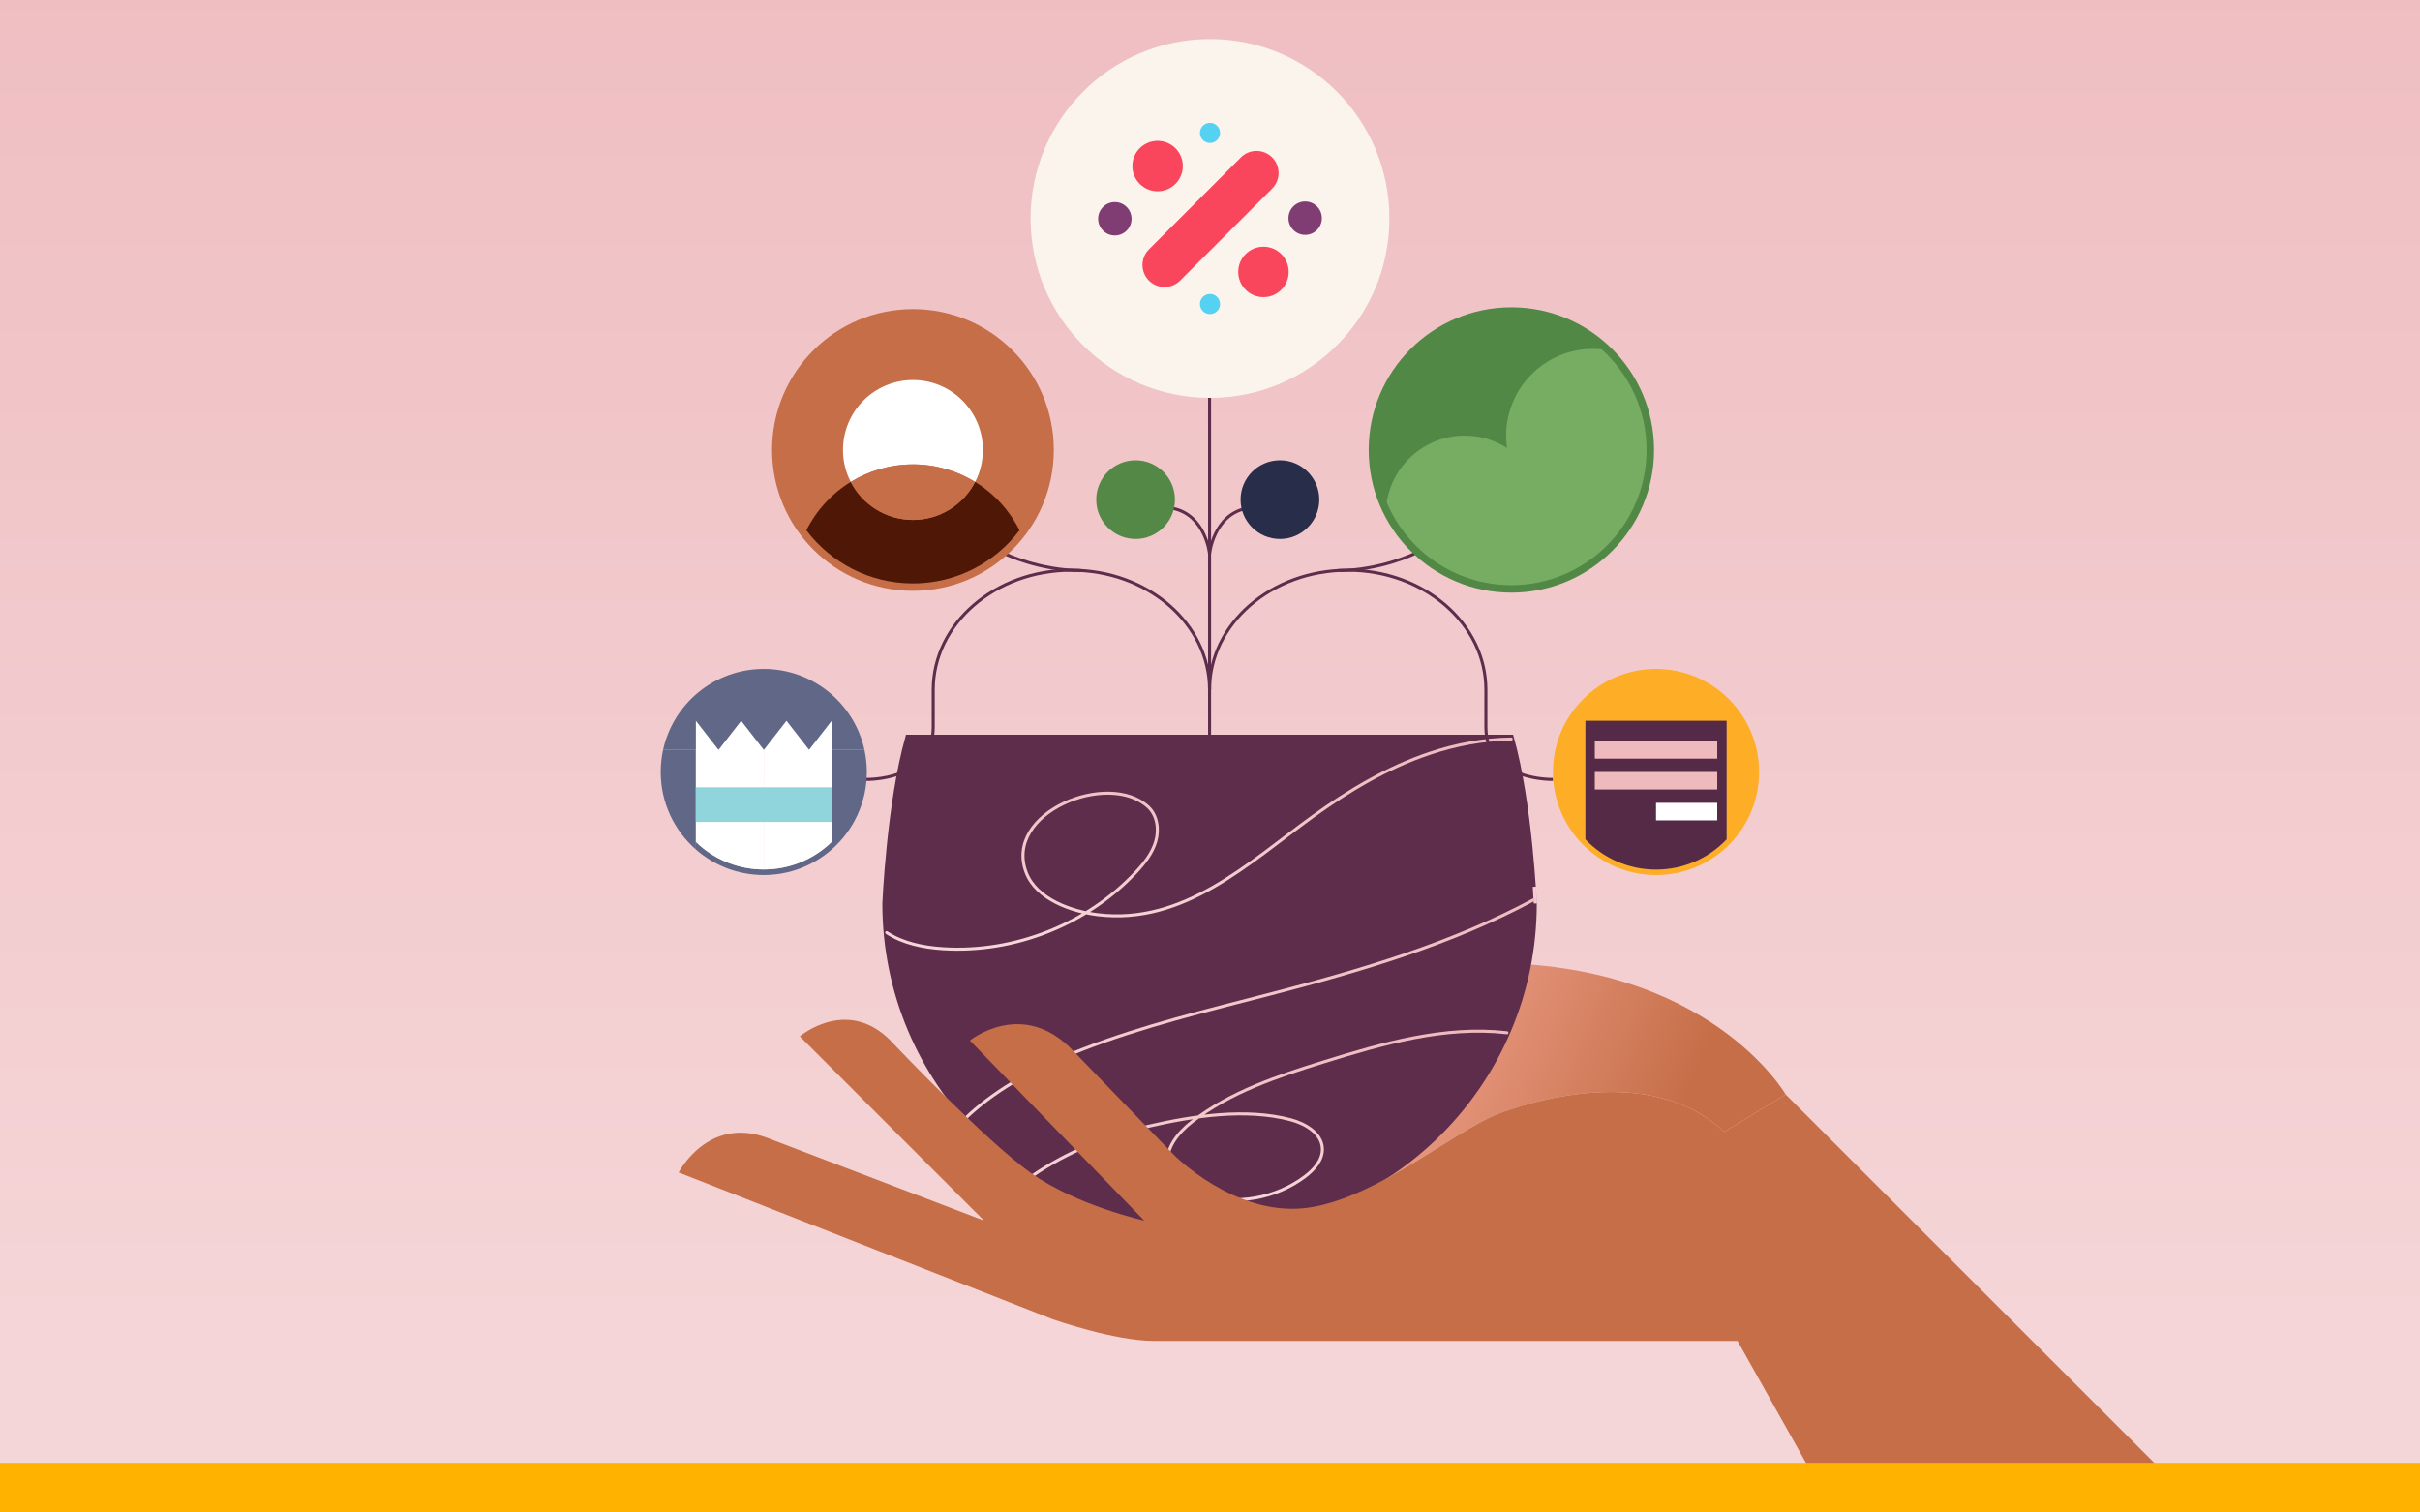
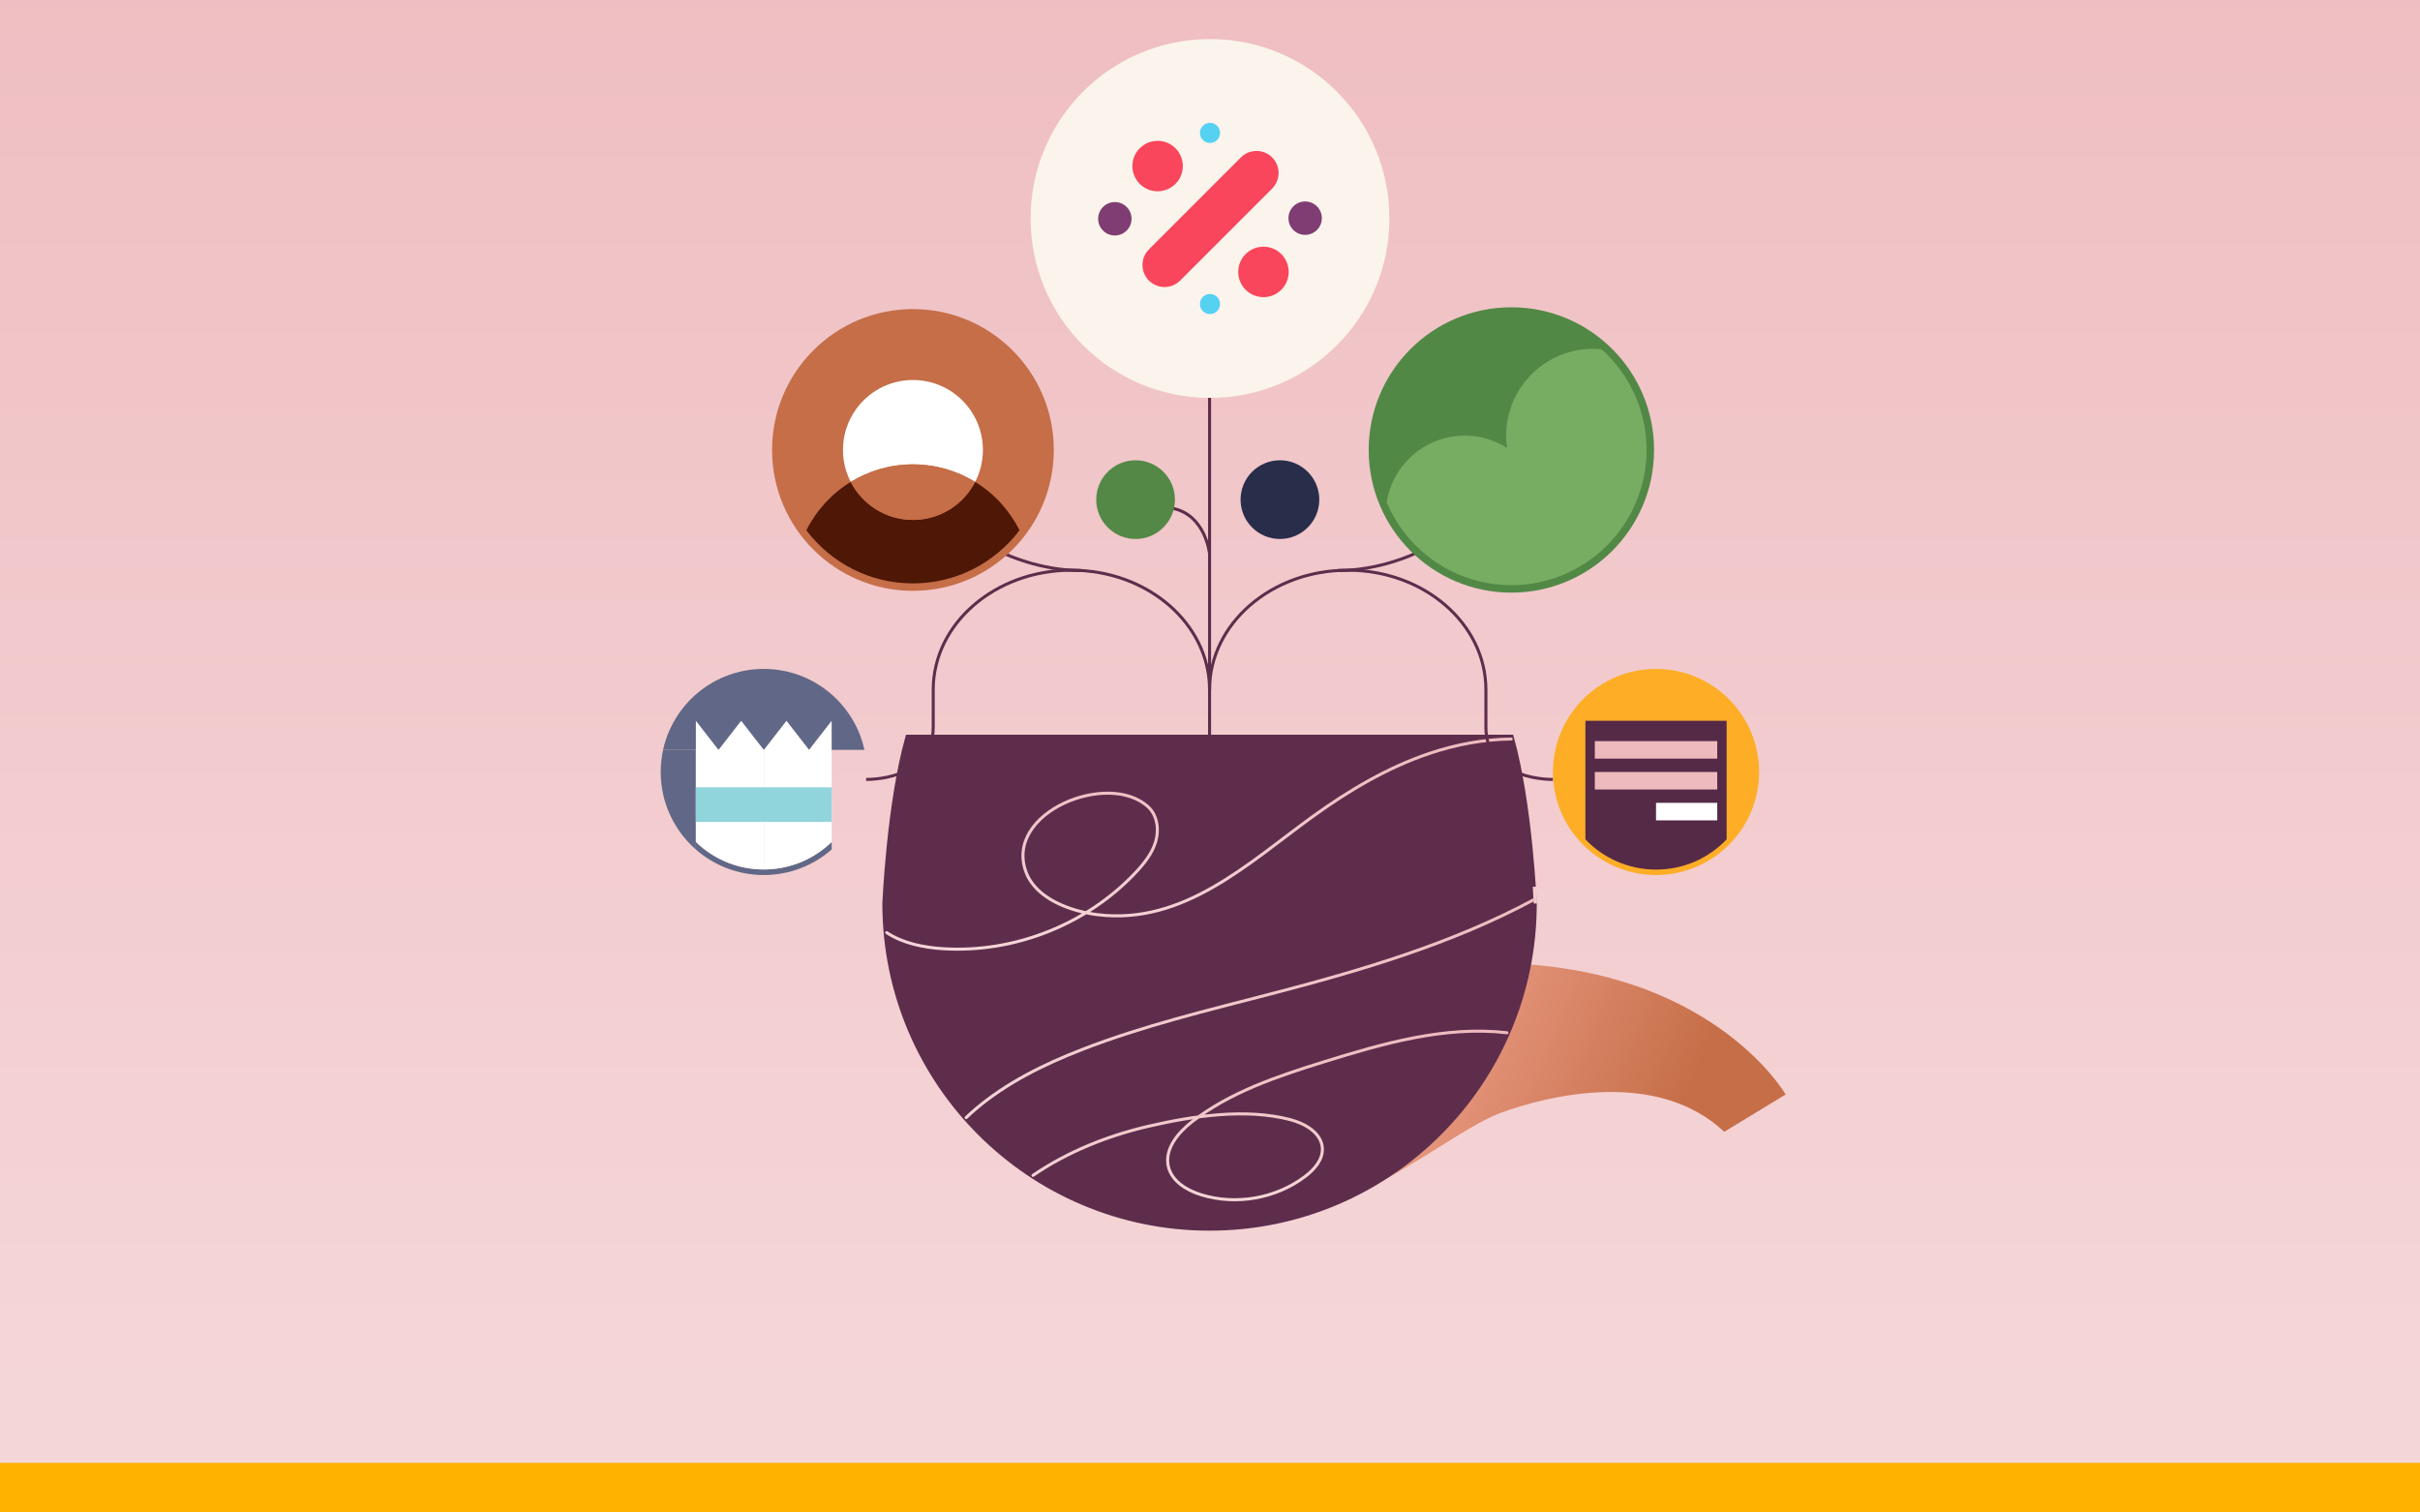
<svg xmlns="http://www.w3.org/2000/svg" version="1.1" id="Layer_1" x="0px" y="0px" viewBox="0 0 400 250" style="enable-background:new 0 0 400 250;" xml:space="preserve">
  <rect x="0" y="0" width="400" height="250" fill="#808080" stroke="none" />
  <style type="text/css">
	.st0{fill:url(#SVGID_1_);}
	.st1{fill:url(#SVGID_2_);}
	.st2{fill:#5E2D4C;stroke:#5E2D4C;stroke-miterlimit:10;}
	.st3{fill:none;stroke:url(#SVGID_3_);stroke-width:0.5;stroke-linecap:round;stroke-linejoin:round;stroke-miterlimit:10;}
	.st4{fill:none;stroke:url(#SVGID_4_);stroke-width:0.5;stroke-linecap:round;stroke-linejoin:round;stroke-miterlimit:10;}
	.st5{fill:none;stroke:url(#SVGID_5_);stroke-width:0.5;stroke-linecap:round;stroke-linejoin:round;stroke-miterlimit:10;}
	.st6{fill:#C66E48;}
	.st7{fill:#FFB300;}
	.st8{fill:none;stroke:#5E2D4C;stroke-width:0.5;stroke-miterlimit:10;}
	.st9{fill:#548846;}
	.st10{fill:#282D4A;}
	.st11{fill:#528846;}
	.st12{fill:#77AD62;}
	.st13{fill:#FEAD26;}
	.st14{fill:#552A47;}
	.st15{fill:#EEBABD;}
	.st16{fill:#FFFFFF;}
	.st17{fill:#C56E48;}
	.st18{fill:#4E1706;}
	.st19{fill:#616786;}
	.st20{fill:#91D5DC;}
	.st21{fill:#FBF4EC;}
	.st22{fill:#F9465C;}
	.st23{fill:#7F3D73;}
	.st24{fill:#55D1F2;}
</style>
  <linearGradient id="SVGID_1_" gradientUnits="userSpaceOnUse" x1="200" y1="229.913" x2="200" y2="-42.078">
    <stop offset="0" style="stop-color:#F5D6D8" />
    <stop offset="1" style="stop-color:#EEBABE" />
  </linearGradient>
  <rect y="0" class="st0" width="400" height="250" />
  <linearGradient id="SVGID_2_" gradientUnits="userSpaceOnUse" x1="239.601" y1="177.777" x2="274.207" y2="192.257">
    <stop offset="0" style="stop-color:#E5957C" />
    <stop offset="1" style="stop-color:#C66E48" />
  </linearGradient>
  <path class="st1" d="M285.002,187.077l10.15-6.173c0,0-12.596-21.884-49.347-21.733  l-23.971,39.005c9.905-3.574,20.047-11.991,26.27-14.254  C255.648,181.178,273.754,176.515,285.002,187.077z" />
  <path class="st2" d="M249.725,121.936h-49.797H150.131  c-3.082,10.959-3.788,27.398-3.788,27.398c0,29.594,23.991,53.585,53.585,53.585  s53.585-23.991,53.585-53.585C253.513,149.335,252.807,132.895,249.725,121.936z" />
  <linearGradient id="SVGID_3_" gradientUnits="userSpaceOnUse" x1="198.171" y1="157.14" x2="198.171" y2="121.907">
    <stop offset="0" style="stop-color:#F5D6D8" />
    <stop offset="1" style="stop-color:#EEBABE" />
  </linearGradient>
  <path class="st3" d="M146.556,154.153c2.687,1.769,6.084,2.459,9.347,2.663  c11.778,0.737,23.787-4.029,31.854-12.643c1.399-1.494,2.716-3.154,3.284-5.121  c0.568-1.967,0.24-4.306-1.269-5.691c-6.603-6.06-23.925,0.949-20.156,10.852  c1.687,4.433,7.524,6.455,11.831,6.98c14.237,1.735,24.944-8.578,35.538-16.227  c5.934-4.285,12.301-8.075,19.236-10.416c4.363-1.473,8.971-2.35,13.566-2.393" />
  <linearGradient id="SVGID_4_" gradientUnits="userSpaceOnUse" x1="206.605" y1="184.981" x2="206.605" y2="148.464">
    <stop offset="0" style="stop-color:#F5D6D8" />
    <stop offset="1" style="stop-color:#EEBABE" />
  </linearGradient>
  <path class="st4" d="M159.697,184.731c0.49-0.475,0.996-0.931,1.511-1.369  c5.157-4.39,11.33-7.428,17.642-9.882c10.124-3.936,20.726-6.468,31.238-9.204  c14.909-3.88,29.92-8.29,43.425-15.562" />
  <linearGradient id="SVGID_5_" gradientUnits="userSpaceOnUse" x1="209.912" y1="198.558" x2="209.912" y2="170.188">
    <stop offset="0" style="stop-color:#F5D6D8" />
    <stop offset="1" style="stop-color:#EEBABE" />
  </linearGradient>
  <path class="st5" d="M249.083,170.702c-10.279-1.176-20.553,1.792-30.292,4.822  c-7.539,2.346-15.468,4.974-21.763,9.891c-2.325,1.816-4.578,4.521-3.913,7.395  c0.566,2.445,3.048,3.946,5.447,4.683c5.76,1.77,12.339,0.609,17.146-3.024  c1.508-1.14,2.945-2.742,2.866-4.631c-0.106-2.529-2.796-4.106-5.242-4.755  c-7.374-1.957-16.172-0.624-23.497,1.076c-6.748,1.566-13.357,4.203-19.091,8.121" />
-   <path class="st6" d="M295.152,180.904l-10.15,6.173  c-11.248-10.562-29.354-5.898-36.898-3.155  c-6.223,2.263-16.365,10.68-26.27,14.254c-2.103,0.759-4.196,1.304-6.239,1.52  c-11.659,1.234-21.535-8.779-21.535-8.779l-16.597-17.146  c-8.367-8.916-17.146-1.783-17.146-1.783l28.805,29.765  c0,0-11.111-2.469-18.655-7.819c-7.544-5.349-22.633-21.261-22.633-21.261  c-7.407-8.367-15.637-1.372-15.637-1.372l30.451,30.451l-35.938-13.717  c-9.739-3.566-14.54,5.761-14.54,5.761l61.863,24.279  c0,0,10.15,3.566,16.734,3.566s96.429,0,96.429,0L303.108,250h61.177L295.152,180.904z" />
  <rect y="241.792" class="st7" width="400" height="8.208" />
  <line class="st8" x1="199.928" y1="65.345" x2="199.928" y2="123.154" />
  <path class="st8" d="M199.928,91.535c0,0-0.639-6.388-6.068-7.506" />
  <path class="st8" d="M166.073,91.535c0,0,5.763,2.768,12.623,2.768" />
  <path class="st8" d="M143.166,128.83c0,0,11.085,0.299,11.085-8.624v-6.198  c0-10.912,10.225-19.758,22.838-19.758s22.838,8.846,22.838,19.758" />
-   <path class="st8" d="M199.928,91.535c0,0,0.639-6.388,6.068-7.506" />
  <path class="st8" d="M233.783,91.535c0,0-5.763,2.768-12.623,2.768" />
  <path class="st8" d="M256.689,128.83c0,0-11.085,0.299-11.085-8.624v-6.198  c0-10.912-10.225-19.758-22.838-19.758s-22.838,8.846-22.838,19.758" />
  <circle class="st9" cx="187.701" cy="82.583" r="6.505" />
  <circle class="st10" cx="211.559" cy="82.583" r="6.505" />
  <g>
    <circle class="st11" cx="249.814" cy="74.374" r="23.584" />
    <path class="st11" d="M242.1,72.009c2.577,0,4.977,0.75,7,2.04   c-0.063-0.441-0.107-0.888-0.129-1.342c-0.385-7.914,5.718-14.642,13.632-15.027   c0.716-0.035,1.423-0.016,2.116,0.052c-3.954-3.543-9.177-5.7-14.905-5.7   c-12.339,0-22.342,10.003-22.342,22.342c0,3.071,0.62,5.996,1.74,8.659   C230.183,76.789,235.583,72.009,242.1,72.009z" />
    <path class="st12" d="M249.814,96.717c12.339,0,22.342-10.003,22.342-22.342   c0-6.612-2.873-12.552-7.438-16.643c-0.693-0.068-1.399-0.087-2.116-0.052   c-7.914,0.385-14.017,7.113-13.632,15.027c0.022,0.454,0.066,0.901,0.129,1.342   c-2.023-1.289-4.423-2.04-7-2.04c-6.517,0-11.917,4.78-12.888,11.025   C232.595,91.072,240.545,96.717,249.814,96.717z" />
  </g>
  <circle class="st13" cx="273.723" cy="127.601" r="17.034" />
  <path class="st13" d="M285.396,119.141v19.601c2.766-2.897,4.464-6.821,4.464-11.142  c0-8.912-7.225-16.137-16.137-16.137c-8.912,0-16.137,7.225-16.137,16.137  c0,4.321,1.699,8.245,4.464,11.142v-19.601H285.396z" />
  <path class="st14" d="M273.723,143.737c4.591,0,8.734-1.917,11.672-4.995v-19.601h-23.345  v19.601C264.989,141.82,269.132,143.737,273.723,143.737z" />
  <rect x="263.605" y="122.499" class="st15" width="20.236" height="2.895" />
  <rect x="263.605" y="127.601" class="st15" width="20.236" height="2.895" />
  <rect x="273.723" y="132.702" class="st16" width="10.118" height="2.895" />
  <g>
    <circle class="st17" cx="150.899" cy="74.374" r="23.285" />
    <path class="st17" d="M140.613,79.656c-0.815-1.584-1.278-3.378-1.278-5.282   c0-6.386,5.177-11.564,11.564-11.564c6.386,0,11.564,5.177,11.564,11.564   c0,1.904-0.463,3.698-1.278,5.282c3.129,1.923,5.679,4.696,7.328,7.998   c2.79-3.694,4.445-8.293,4.445-13.279c0-12.182-9.876-22.058-22.058-22.058   c-12.183,0-22.058,9.876-22.058,22.058c0,4.986,1.655,9.585,4.445,13.279   C134.935,84.352,137.484,81.579,140.613,79.656z" />
    <path class="st18" d="M150.899,96.433c7.196,0,13.587-3.447,17.613-8.779   c-1.649-3.302-4.198-6.075-7.328-7.998c-1.919,3.729-5.803,6.282-10.286,6.282   c-4.483,0-8.367-2.553-10.286-6.282c-3.129,1.923-5.679,4.696-7.327,7.998   C137.312,92.986,143.703,96.433,150.899,96.433z" />
    <path class="st16" d="M150.899,62.811c-6.386,0-11.564,5.177-11.564,11.564   c0,1.904,0.463,3.698,1.278,5.282c2.993-1.839,6.515-2.9,10.286-2.9   c3.77,0,7.293,1.061,10.286,2.9c0.815-1.584,1.278-3.378,1.278-5.282   C162.463,67.988,157.286,62.811,150.899,62.811z" />
    <path class="st17" d="M140.613,79.656c1.919,3.729,5.803,6.282,10.286,6.282   c4.483,0,8.367-2.553,10.286-6.282c-2.993-1.839-6.515-2.9-10.286-2.9   C147.129,76.756,143.607,77.817,140.613,79.656z" />
  </g>
  <path class="st19" d="M126.243,110.567c-8.153,0-14.968,5.728-16.641,13.38h33.281  C141.211,116.295,134.396,110.567,126.243,110.567z" />
  <path class="st19" d="M115.014,123.974l0.007-0.011v-0.017h-5.419  c-0.257,1.177-0.393,2.4-0.393,3.654c0,5.109,2.25,9.693,5.812,12.815V123.974  H115.014z" />
-   <path class="st19" d="M143.276,127.601c0-1.254-0.136-2.477-0.393-3.654h-5.419v0.017  l0.007,0.011h-0.007v16.442C141.027,137.293,143.276,132.71,143.276,127.601z" />
  <path class="st19" d="M126.243,143.714c-4.066,0-7.78-1.506-10.615-3.991  c-0.207-0.181-0.409-0.368-0.607-0.56v1.252  c2.997,2.627,6.923,4.219,11.222,4.219s8.224-1.592,11.222-4.219v-1.252  c-0.197,0.192-0.4,0.378-0.607,0.56  C134.023,142.207,130.309,143.714,126.243,143.714z" />
  <path class="st16" d="M126.257,123.946h-0.011l-3.738-4.805l-3.738,4.805h-0.011  l-3.738-4.805v4.805v0.017l-0.007,0.011h0.007v15.189  c0.197,0.192,0.4,0.378,0.607,0.56c2.835,2.485,6.549,3.991,10.615,3.991  c0.01,0,0.019-0,0.029-0v-19.785L126.257,123.946z" />
  <path class="st16" d="M137.464,123.963v-0.017v-4.805l-3.734,4.8l-3.734-4.8  l-3.724,4.787v19.785c4.055-0.007,7.758-1.512,10.586-3.991  c0.207-0.181,0.409-0.368,0.607-0.56V123.974h0.007L137.464,123.963z" />
  <rect x="115.021" y="130.133" class="st20" width="22.443" height="5.726" />
  <circle class="st21" cx="200" cy="36.111" r="29.654" />
  <g>
    <g>
      <path class="st22" d="M195.51,27.449c0-2.303-1.867-4.17-4.17-4.17    c-2.303,0-4.17,1.867-4.17,4.17s1.867,4.17,4.17,4.17    C193.643,31.619,195.51,29.752,195.51,27.449z" />
      <circle class="st22" cx="208.836" cy="44.945" r="4.17" />
      <g>
        <path class="st23" d="M184.272,33.4c-1.525,0-2.761,1.236-2.761,2.761     c0,1.525,1.236,2.761,2.761,2.761c1.525,0,2.761-1.236,2.761-2.761     C187.033,34.636,185.797,33.4,184.272,33.4z" />
        <circle class="st23" cx="215.728" cy="36.062" r="2.761" />
      </g>
      <g>
        <path class="st24" d="M200,48.59c-0.918,0-1.662,0.744-1.662,1.662     c0,0.918,0.744,1.662,1.662,1.662c0.918,0,1.662-0.744,1.662-1.662     C201.662,49.334,200.918,48.59,200,48.59z" />
        <path class="st24" d="M200,23.632c0.918,0,1.662-0.744,1.662-1.662     c0-0.918-0.744-1.662-1.662-1.662c-0.918,0-1.662,0.744-1.662,1.662     C198.338,22.888,199.082,23.632,200,23.632z" />
      </g>
      <path class="st22" d="M205.112,26.017l-15.204,15.204    c-1.424,1.424-1.424,3.732,0,5.156c1.424,1.424,3.732,1.424,5.156,0    l15.204-15.204c1.424-1.424,1.424-3.732,0-5.156    C208.844,24.594,206.536,24.594,205.112,26.017z" />
    </g>
  </g>
</svg>